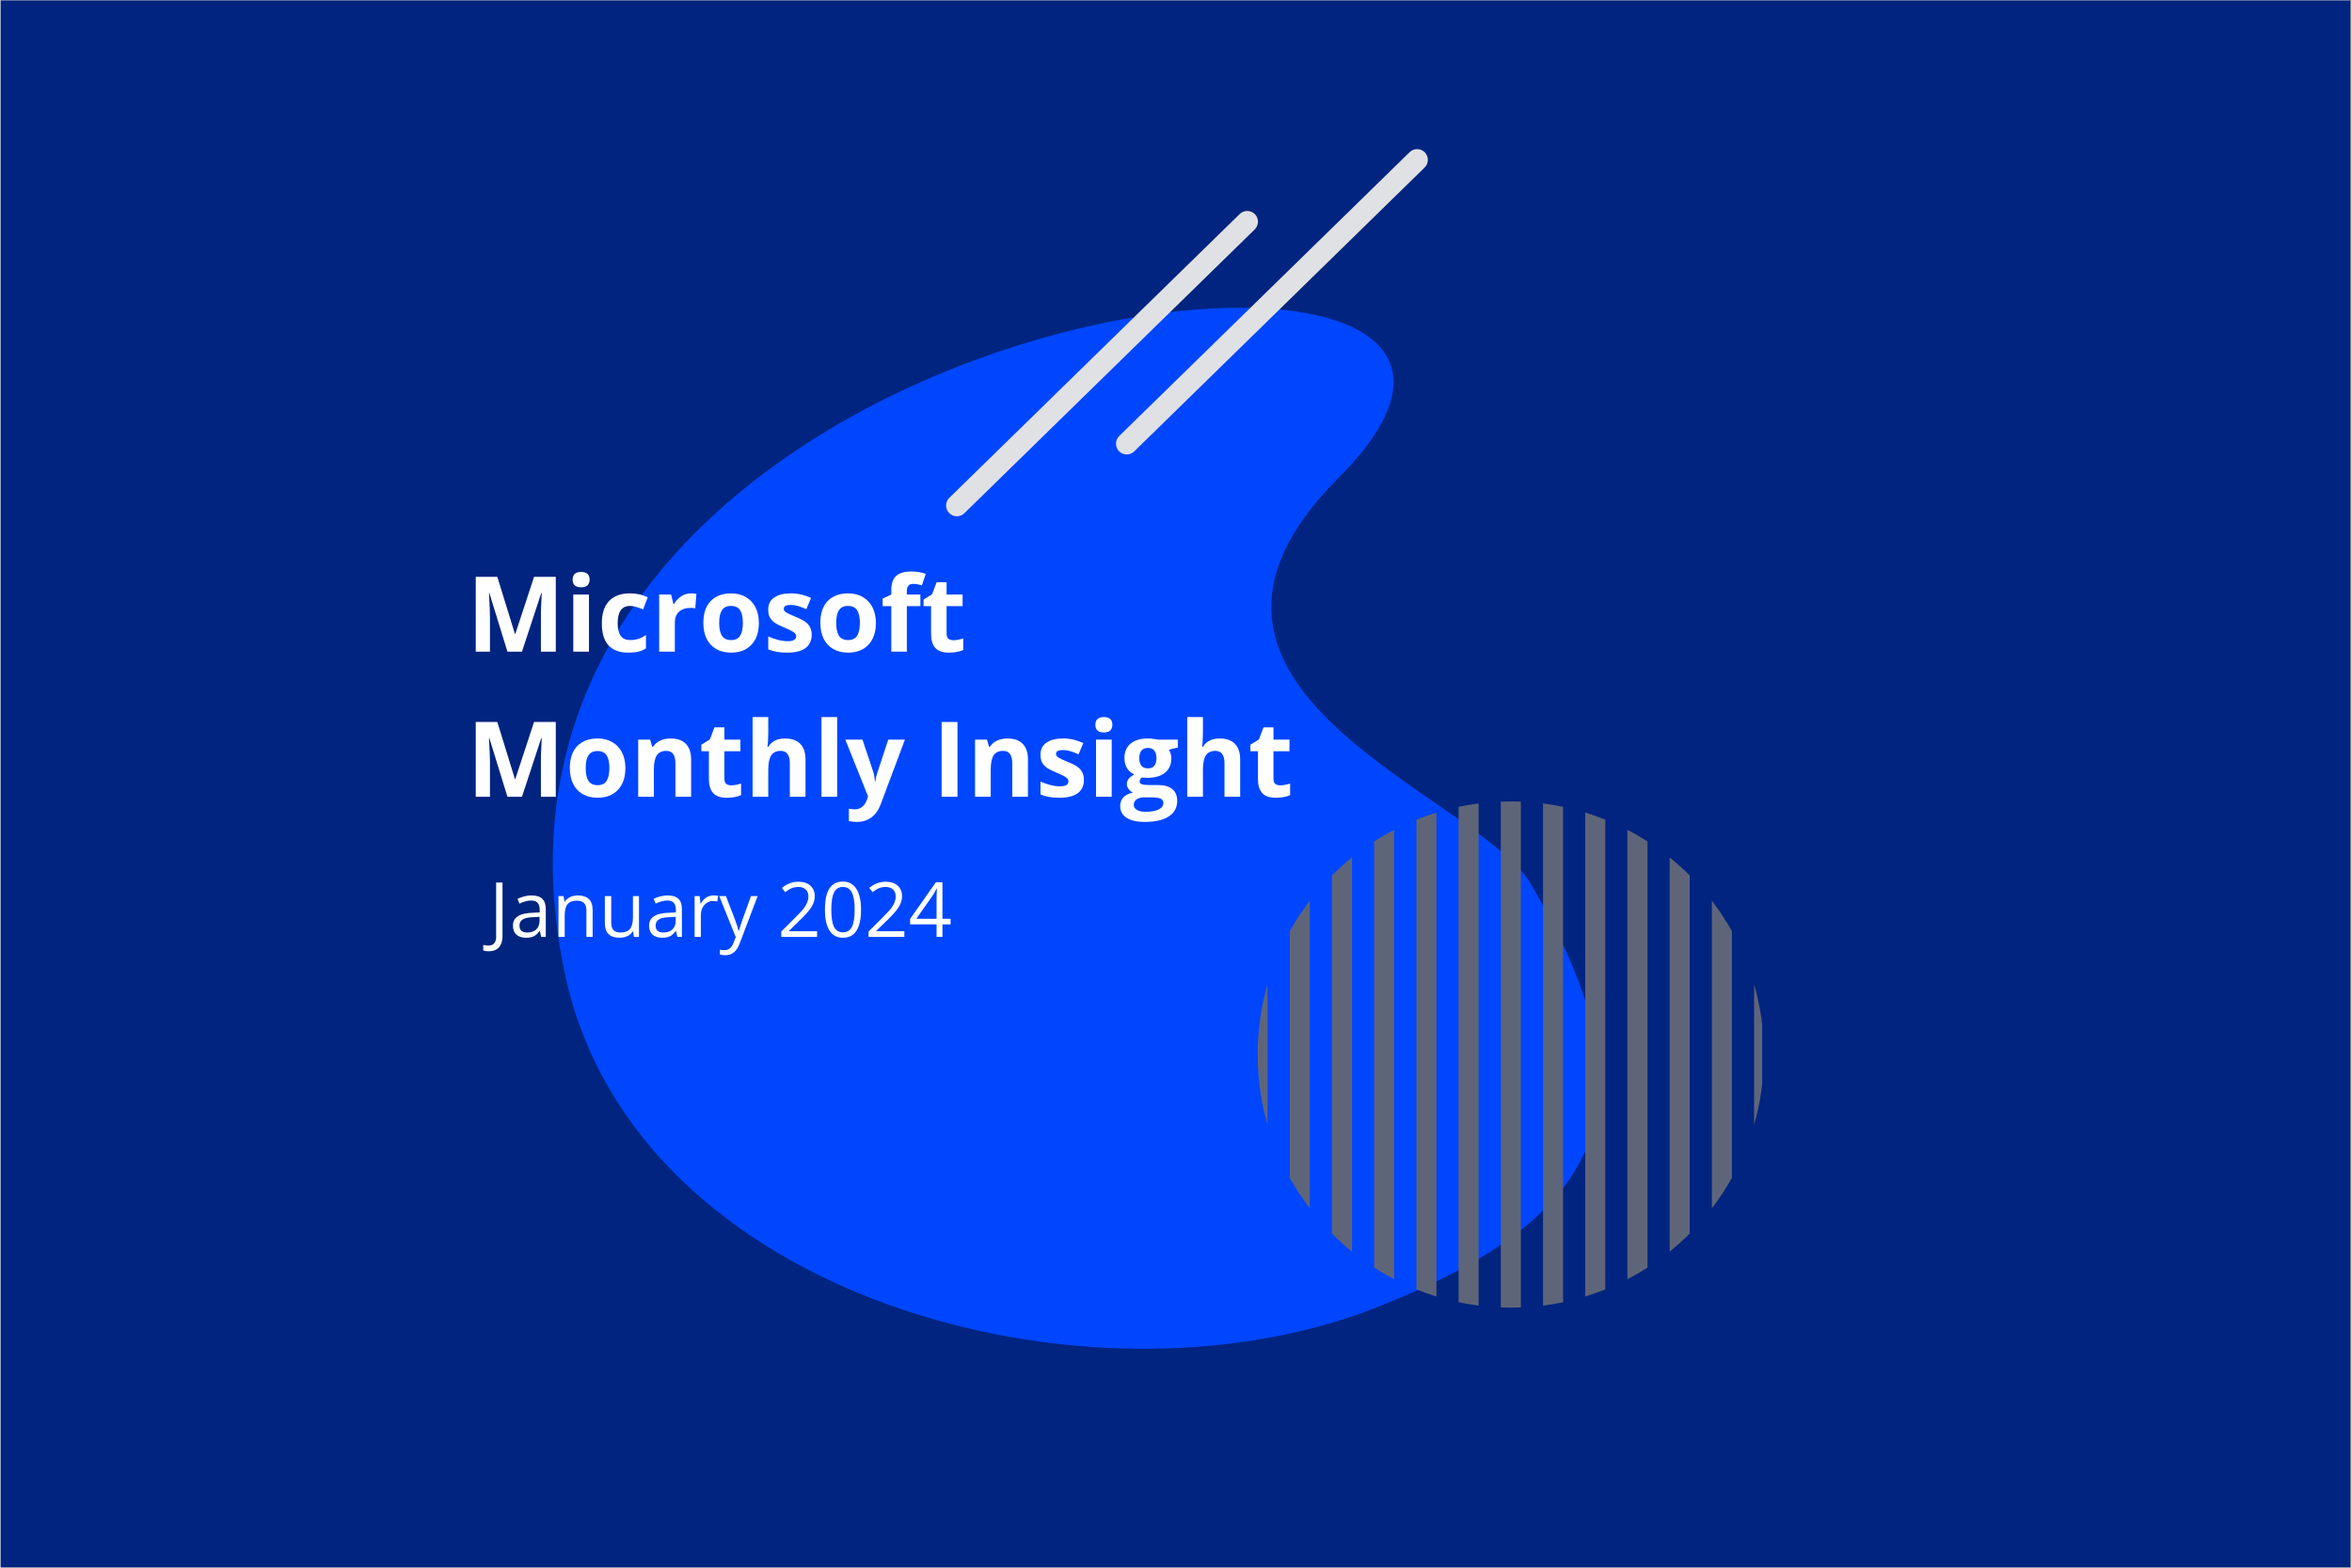
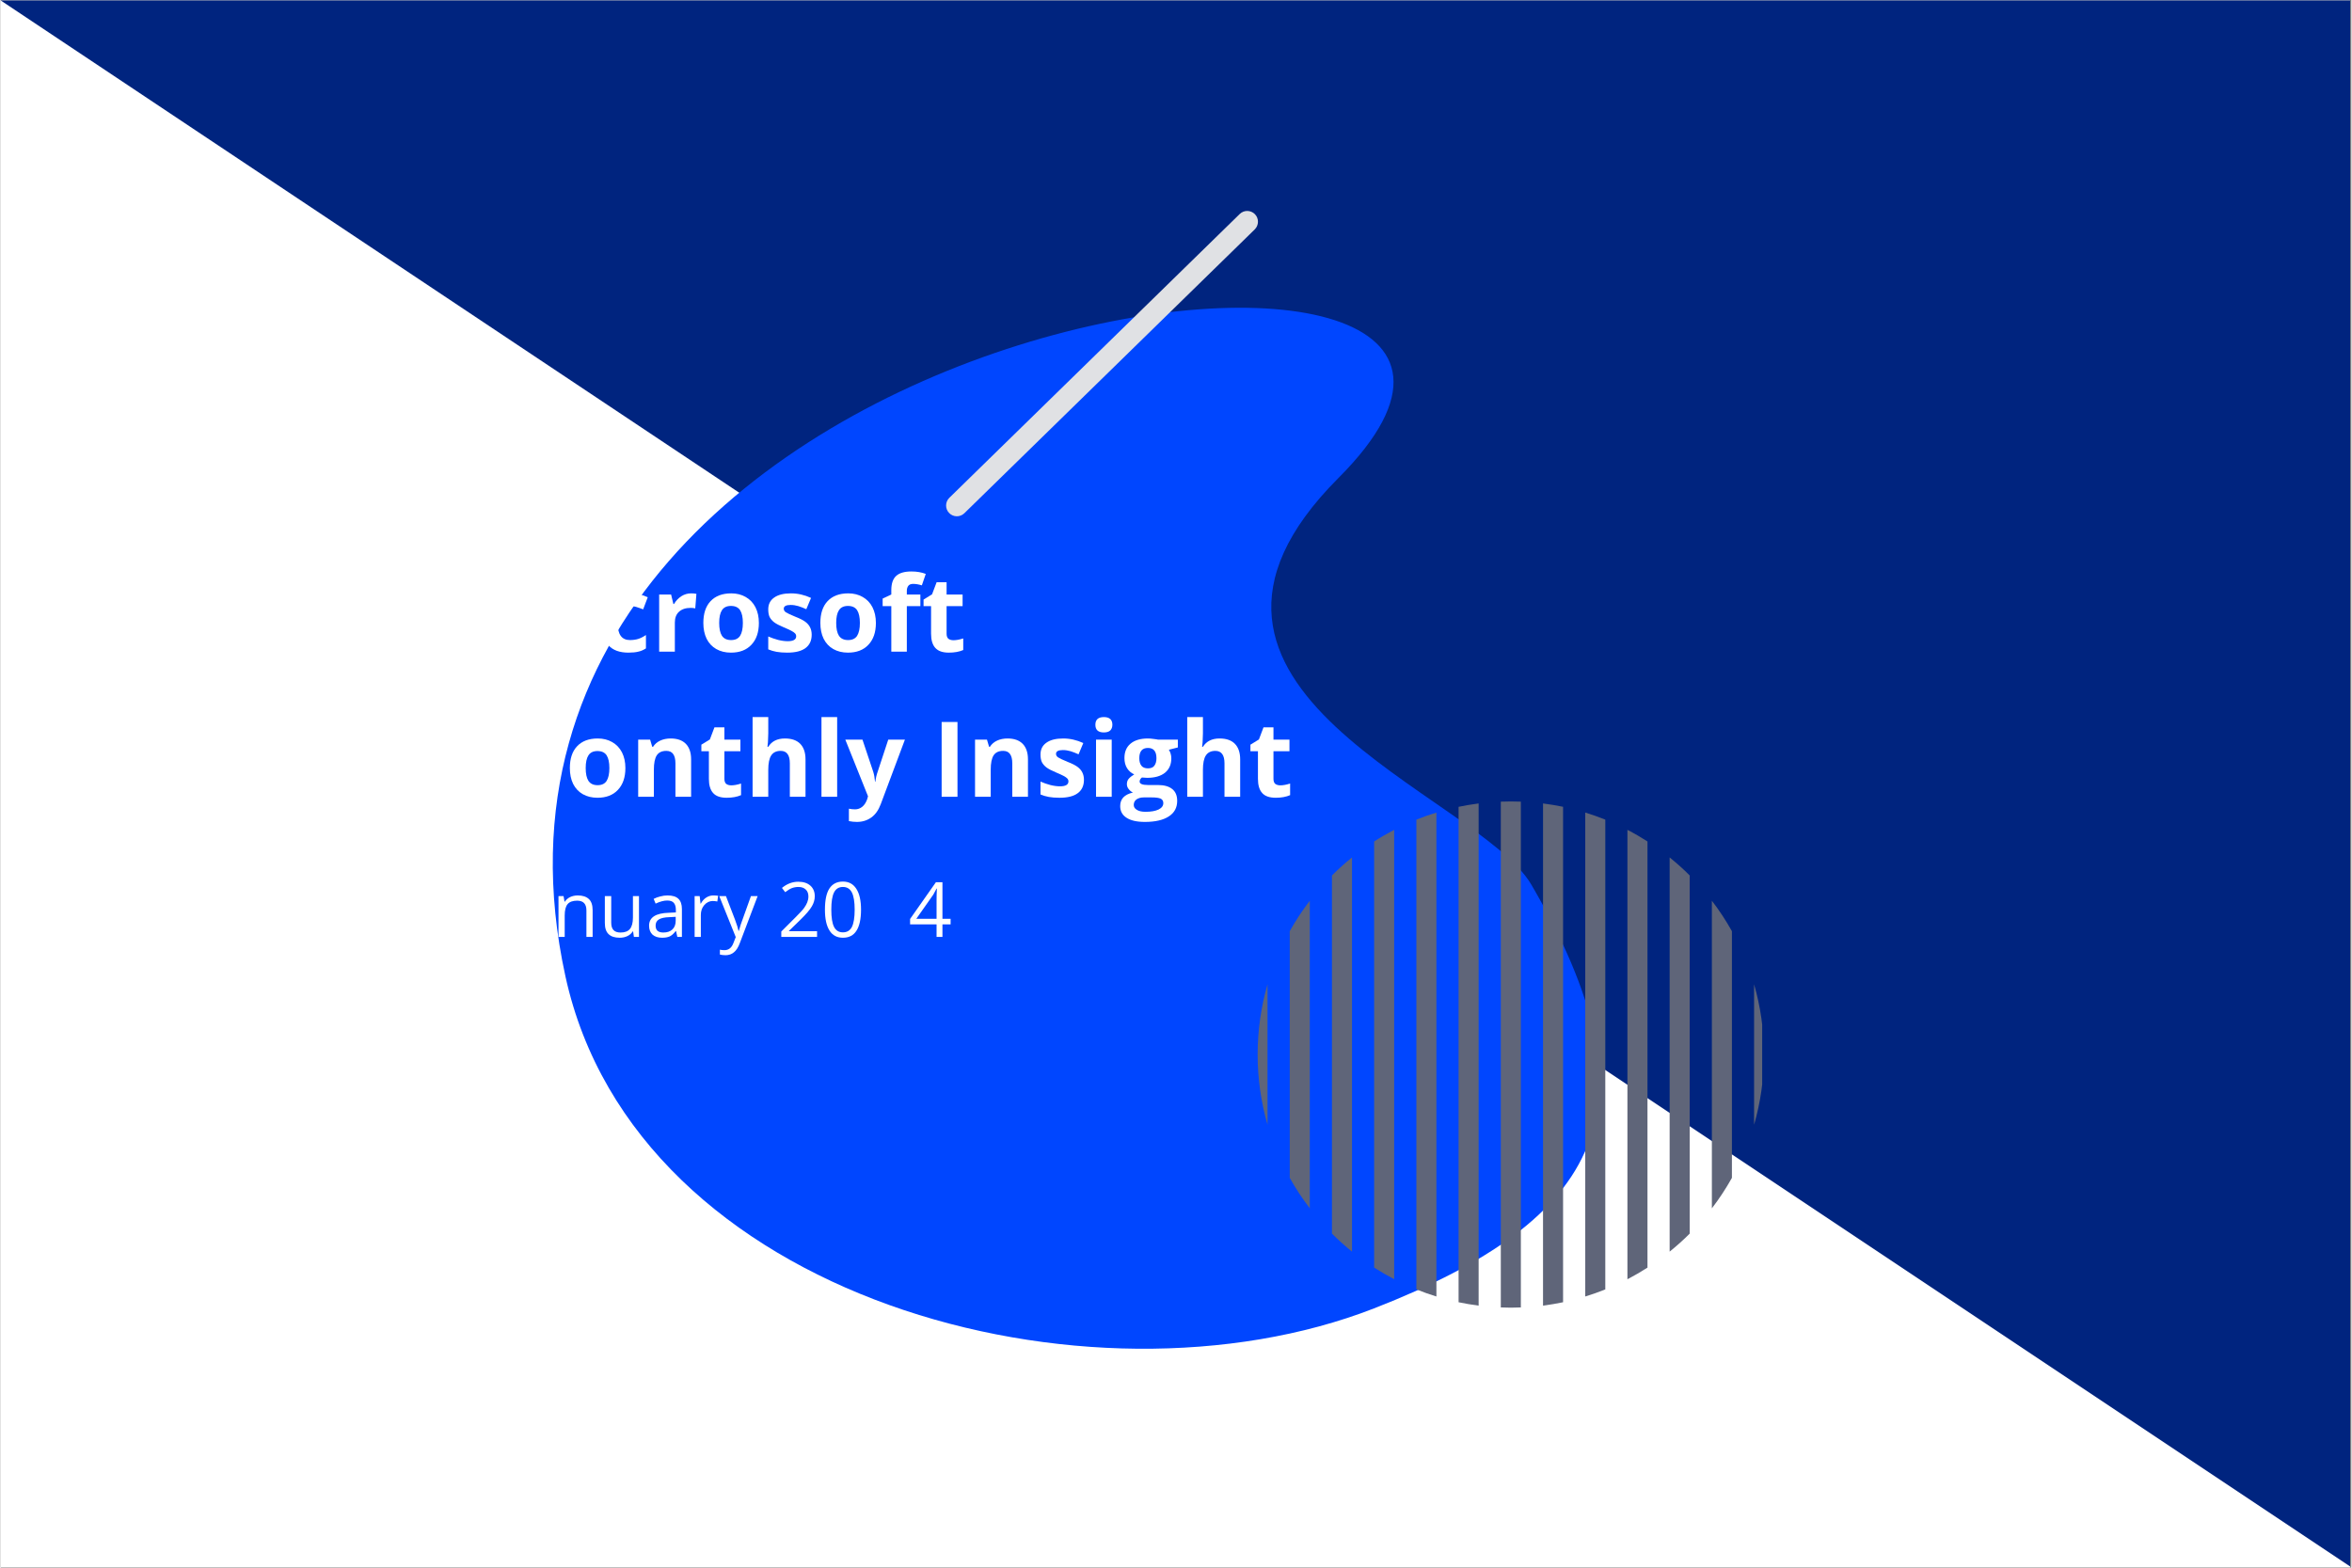
<svg xmlns="http://www.w3.org/2000/svg" width="300" zoomAndPan="magnify" viewBox="0 0 224.88 150" height="200" preserveAspectRatio="xMidYMid meet" version="1.0">
  <rect x="0" y="0" width="224.88" height="150" fill="#808080" stroke="none" />
  <defs>
    <g />
    <clipPath id="8564029b3b">
      <path d="M 0 0.039 L 224.762 0.039 L 224.762 149.961 L 0 149.961 Z M 0 0.039 " clip-rule="nonzero" />
    </clipPath>
    <clipPath id="15c46fe222">
      <path d="M 120 76 L 168.516 76 L 168.516 126 L 120 126 Z M 120 76 " clip-rule="nonzero" />
    </clipPath>
    <clipPath id="24abfdec51">
      <path d="M 106 14.18 L 137 14.18 L 137 44 L 106 44 Z M 106 14.18 " clip-rule="nonzero" />
    </clipPath>
  </defs>
  <g clip-path="url(#8564029b3b)">
    <path fill="#ffffff" d="M 0 0.039 L 224.879 0.039 L 224.879 149.961 L 0 149.961 Z M 0 0.039 " fill-opacity="1" fill-rule="nonzero" />
-     <path fill="#00247f" d="M 0 0.039 L 224.879 0.039 L 224.879 149.961 L 0 149.961 Z M 0 0.039 " fill-opacity="1" fill-rule="nonzero" />
+     <path fill="#00247f" d="M 0 0.039 L 224.879 0.039 L 224.879 149.961 Z M 0 0.039 " fill-opacity="1" fill-rule="nonzero" />
  </g>
  <path fill="#0046ff" d="M 54.031 93.418 C 60.777 124.297 104.117 135.816 131.391 125.188 C 153.344 116.625 158.812 105.863 146.434 84.648 C 141.348 75.941 107.727 66.016 127.988 45.727 C 159.355 14.312 39.609 27.395 54.031 93.418 Z M 54.031 93.418 " fill-opacity="1" fill-rule="evenodd" />
  <g clip-path="url(#15c46fe222)">
    <path fill="#5f6579" d="M 144.469 76.684 C 144.789 76.684 145.109 76.691 145.43 76.703 L 145.43 125.098 C 145.109 125.109 144.789 125.121 144.469 125.121 C 144.148 125.121 143.832 125.105 143.512 125.098 L 143.512 76.703 C 143.832 76.691 144.148 76.684 144.469 76.684 Z M 141.391 124.926 C 140.742 124.84 140.102 124.734 139.473 124.602 L 139.473 77.199 C 140.102 77.066 140.742 76.961 141.391 76.875 Z M 137.352 124.051 C 136.699 123.852 136.059 123.625 135.434 123.371 L 135.434 78.426 C 136.059 78.172 136.699 77.949 137.352 77.75 Z M 133.312 122.395 C 132.656 122.055 132.016 121.684 131.395 121.285 L 131.395 80.512 C 132.016 80.113 132.656 79.746 133.312 79.402 Z M 129.277 119.758 C 128.602 119.215 127.965 118.641 127.359 118.035 L 127.359 83.77 C 127.965 83.156 128.602 82.586 129.277 82.047 Z M 125.238 115.613 C 124.531 114.691 123.887 113.715 123.32 112.699 L 123.32 89.102 C 123.887 88.082 124.531 87.109 125.238 86.184 Z M 121.195 107.617 C 120.582 105.484 120.25 103.23 120.25 100.902 C 120.25 98.566 120.582 96.312 121.195 94.18 Z M 147.551 76.875 C 148.199 76.961 148.836 77.066 149.469 77.195 L 149.469 124.602 C 148.836 124.734 148.199 124.84 147.551 124.926 Z M 151.59 77.746 C 152.238 77.945 152.879 78.172 153.508 78.426 L 153.508 123.375 C 152.879 123.629 152.238 123.852 151.59 124.051 Z M 155.625 79.402 C 156.285 79.742 156.922 80.113 157.543 80.512 L 157.543 121.289 C 156.922 121.688 156.285 122.055 155.625 122.402 Z M 159.664 82.043 C 160.336 82.586 160.977 83.156 161.582 83.766 L 161.582 118.035 C 160.977 118.645 160.336 119.215 159.664 119.758 Z M 163.703 86.184 C 164.41 87.105 165.051 88.078 165.621 89.098 L 165.621 112.703 C 165.051 113.719 164.41 114.695 163.703 115.617 Z M 167.742 94.18 C 168.355 96.312 168.688 98.566 168.688 100.902 C 168.688 103.23 168.355 105.488 167.742 107.621 Z M 167.742 94.18 " fill-opacity="1" fill-rule="evenodd" />
  </g>
  <g clip-path="url(#24abfdec51)">
-     <path fill="#e0e1e4" d="M 134.789 14.559 C 135.195 14.164 135.848 14.172 136.242 14.578 C 136.637 14.984 136.629 15.637 136.223 16.031 L 108.445 43.191 C 108.039 43.586 107.387 43.578 106.988 43.172 C 106.594 42.766 106.602 42.113 107.008 41.719 Z M 134.789 14.559 " fill-opacity="1" fill-rule="nonzero" />
-   </g>
+     </g>
  <path fill="#e0e1e4" d="M 118.535 20.477 C 118.941 20.078 119.594 20.09 119.988 20.492 C 120.387 20.898 120.375 21.551 119.973 21.949 L 92.191 49.109 C 91.785 49.504 91.133 49.496 90.738 49.086 C 90.34 48.684 90.352 48.027 90.754 47.633 Z M 118.535 20.477 " fill-opacity="1" fill-rule="nonzero" />
  <g fill="#ffffff" fill-opacity="1">
    <g transform="translate(46.73, 89.647)">
      <g>
        <path d="M -0.047 1.375 C -0.266 1.375 -0.438 1.344 -0.562 1.281 L -0.562 0.766 C -0.395 0.805 -0.223 0.828 -0.047 0.828 C 0.191 0.828 0.367 0.754 0.484 0.609 C 0.609 0.473 0.672 0.27 0.672 0 L 0.672 -5.203 L 1.281 -5.203 L 1.281 -0.047 C 1.281 0.398 1.164 0.75 0.938 1 C 0.707 1.25 0.379 1.375 -0.047 1.375 Z M -0.047 1.375 " />
      </g>
    </g>
  </g>
  <g fill="#ffffff" fill-opacity="1">
    <g transform="translate(48.681, 89.647)">
      <g>
-         <path d="M 3.031 0 L 2.906 -0.562 L 2.875 -0.562 C 2.688 -0.312 2.492 -0.141 2.297 -0.047 C 2.109 0.035 1.867 0.078 1.578 0.078 C 1.191 0.078 0.883 -0.02 0.656 -0.219 C 0.438 -0.426 0.328 -0.711 0.328 -1.078 C 0.328 -1.867 0.961 -2.281 2.234 -2.312 L 2.891 -2.344 L 2.891 -2.578 C 2.891 -2.891 2.82 -3.117 2.688 -3.266 C 2.562 -3.41 2.352 -3.484 2.062 -3.484 C 1.738 -3.484 1.367 -3.383 0.953 -3.188 L 0.766 -3.641 C 0.961 -3.742 1.176 -3.82 1.406 -3.875 C 1.633 -3.938 1.863 -3.969 2.094 -3.969 C 2.562 -3.969 2.906 -3.863 3.125 -3.656 C 3.352 -3.445 3.469 -3.117 3.469 -2.672 L 3.469 0 Z M 1.688 -0.422 C 2.062 -0.422 2.352 -0.52 2.562 -0.719 C 2.77 -0.914 2.875 -1.195 2.875 -1.562 L 2.875 -1.922 L 2.281 -1.891 C 1.812 -1.879 1.473 -1.805 1.266 -1.672 C 1.055 -1.547 0.953 -1.348 0.953 -1.078 C 0.953 -0.859 1.016 -0.691 1.141 -0.578 C 1.273 -0.473 1.457 -0.422 1.688 -0.422 Z M 1.688 -0.422 " />
-       </g>
+         </g>
    </g>
  </g>
  <g fill="#ffffff" fill-opacity="1">
    <g transform="translate(52.742, 89.647)">
      <g>
        <path d="M 3.297 0 L 3.297 -2.531 C 3.297 -2.844 3.223 -3.078 3.078 -3.234 C 2.93 -3.391 2.707 -3.469 2.406 -3.469 C 1.988 -3.469 1.688 -3.359 1.5 -3.141 C 1.312 -2.922 1.219 -2.555 1.219 -2.047 L 1.219 0 L 0.625 0 L 0.625 -3.906 L 1.109 -3.906 L 1.203 -3.375 L 1.234 -3.375 C 1.359 -3.562 1.523 -3.707 1.734 -3.812 C 1.953 -3.914 2.195 -3.969 2.469 -3.969 C 2.938 -3.969 3.289 -3.852 3.531 -3.625 C 3.77 -3.406 3.891 -3.047 3.891 -2.547 L 3.891 0 Z M 3.297 0 " />
      </g>
    </g>
  </g>
  <g fill="#ffffff" fill-opacity="1">
    <g transform="translate(57.223, 89.647)">
      <g>
        <path d="M 1.188 -3.906 L 1.188 -1.375 C 1.188 -1.051 1.258 -0.812 1.406 -0.656 C 1.551 -0.5 1.773 -0.422 2.078 -0.422 C 2.484 -0.422 2.781 -0.531 2.969 -0.75 C 3.164 -0.977 3.266 -1.348 3.266 -1.859 L 3.266 -3.906 L 3.844 -3.906 L 3.844 0 L 3.359 0 L 3.281 -0.531 L 3.25 -0.531 C 3.125 -0.332 2.953 -0.18 2.734 -0.078 C 2.523 0.023 2.281 0.078 2 0.078 C 1.531 0.078 1.176 -0.035 0.938 -0.266 C 0.695 -0.492 0.578 -0.852 0.578 -1.344 L 0.578 -3.906 Z M 1.188 -3.906 " />
      </g>
    </g>
  </g>
  <g fill="#ffffff" fill-opacity="1">
    <g transform="translate(61.705, 89.647)">
      <g>
        <path d="M 3.031 0 L 2.906 -0.562 L 2.875 -0.562 C 2.688 -0.312 2.492 -0.141 2.297 -0.047 C 2.109 0.035 1.867 0.078 1.578 0.078 C 1.191 0.078 0.883 -0.02 0.656 -0.219 C 0.438 -0.426 0.328 -0.711 0.328 -1.078 C 0.328 -1.867 0.961 -2.281 2.234 -2.312 L 2.891 -2.344 L 2.891 -2.578 C 2.891 -2.891 2.82 -3.117 2.688 -3.266 C 2.562 -3.41 2.352 -3.484 2.062 -3.484 C 1.738 -3.484 1.367 -3.383 0.953 -3.188 L 0.766 -3.641 C 0.961 -3.742 1.176 -3.82 1.406 -3.875 C 1.633 -3.938 1.863 -3.969 2.094 -3.969 C 2.562 -3.969 2.906 -3.863 3.125 -3.656 C 3.352 -3.445 3.469 -3.117 3.469 -2.672 L 3.469 0 Z M 1.688 -0.422 C 2.062 -0.422 2.352 -0.52 2.562 -0.719 C 2.77 -0.914 2.875 -1.195 2.875 -1.562 L 2.875 -1.922 L 2.281 -1.891 C 1.812 -1.879 1.473 -1.805 1.266 -1.672 C 1.055 -1.547 0.953 -1.348 0.953 -1.078 C 0.953 -0.859 1.016 -0.691 1.141 -0.578 C 1.273 -0.473 1.457 -0.422 1.688 -0.422 Z M 1.688 -0.422 " />
      </g>
    </g>
  </g>
  <g fill="#ffffff" fill-opacity="1">
    <g transform="translate(65.765, 89.647)">
      <g>
        <path d="M 2.406 -3.969 C 2.582 -3.969 2.738 -3.957 2.875 -3.938 L 2.797 -3.391 C 2.629 -3.422 2.484 -3.438 2.359 -3.438 C 2.047 -3.438 1.773 -3.305 1.547 -3.047 C 1.328 -2.797 1.219 -2.477 1.219 -2.094 L 1.219 0 L 0.625 0 L 0.625 -3.906 L 1.109 -3.906 L 1.188 -3.188 L 1.219 -3.188 C 1.352 -3.438 1.523 -3.629 1.734 -3.766 C 1.941 -3.898 2.164 -3.969 2.406 -3.969 Z M 2.406 -3.969 " />
      </g>
    </g>
  </g>
  <g fill="#ffffff" fill-opacity="1">
    <g transform="translate(68.746, 89.647)">
      <g>
        <path d="M 0 -3.906 L 0.641 -3.906 L 1.5 -1.672 C 1.688 -1.172 1.801 -0.805 1.844 -0.578 L 1.875 -0.578 C 1.906 -0.703 1.969 -0.91 2.062 -1.203 C 2.164 -1.492 2.488 -2.395 3.031 -3.906 L 3.672 -3.906 L 1.984 0.547 C 1.828 0.984 1.633 1.289 1.406 1.469 C 1.188 1.656 0.914 1.75 0.594 1.75 C 0.414 1.75 0.238 1.727 0.062 1.688 L 0.062 1.219 C 0.188 1.25 0.332 1.266 0.5 1.266 C 0.906 1.266 1.191 1.035 1.359 0.578 L 1.578 0.016 Z M 0 -3.906 " />
      </g>
    </g>
  </g>
  <g fill="#ffffff" fill-opacity="1">
    <g transform="translate(72.425, 89.647)">
      <g />
    </g>
  </g>
  <g fill="#ffffff" fill-opacity="1">
    <g transform="translate(74.322, 89.647)">
      <g>
        <path d="M 3.781 0 L 0.359 0 L 0.359 -0.516 L 1.734 -1.891 C 2.148 -2.305 2.422 -2.602 2.547 -2.781 C 2.68 -2.969 2.781 -3.145 2.844 -3.312 C 2.914 -3.488 2.953 -3.676 2.953 -3.875 C 2.953 -4.156 2.867 -4.375 2.703 -4.531 C 2.535 -4.695 2.301 -4.781 2 -4.781 C 1.781 -4.781 1.57 -4.742 1.375 -4.672 C 1.188 -4.598 0.973 -4.469 0.734 -4.281 L 0.422 -4.688 C 0.898 -5.082 1.422 -5.281 1.984 -5.281 C 2.473 -5.281 2.859 -5.156 3.141 -4.906 C 3.422 -4.656 3.562 -4.316 3.562 -3.891 C 3.562 -3.566 3.469 -3.242 3.281 -2.922 C 3.094 -2.598 2.742 -2.188 2.234 -1.688 L 1.094 -0.578 L 1.094 -0.547 L 3.781 -0.547 Z M 3.781 0 " />
      </g>
    </g>
  </g>
  <g fill="#ffffff" fill-opacity="1">
    <g transform="translate(78.497, 89.647)">
      <g>
        <path d="M 3.812 -2.609 C 3.812 -1.711 3.664 -1.039 3.375 -0.594 C 3.094 -0.145 2.66 0.078 2.078 0.078 C 1.516 0.078 1.086 -0.148 0.797 -0.609 C 0.504 -1.066 0.359 -1.734 0.359 -2.609 C 0.359 -3.516 0.5 -4.188 0.781 -4.625 C 1.07 -5.07 1.504 -5.297 2.078 -5.297 C 2.641 -5.297 3.066 -5.066 3.359 -4.609 C 3.66 -4.148 3.812 -3.484 3.812 -2.609 Z M 0.969 -2.609 C 0.969 -1.848 1.055 -1.297 1.234 -0.953 C 1.41 -0.609 1.691 -0.438 2.078 -0.438 C 2.473 -0.438 2.758 -0.609 2.938 -0.953 C 3.113 -1.305 3.203 -1.859 3.203 -2.609 C 3.203 -3.359 3.113 -3.906 2.938 -4.25 C 2.758 -4.602 2.473 -4.781 2.078 -4.781 C 1.691 -4.781 1.41 -4.609 1.234 -4.266 C 1.055 -3.922 0.969 -3.367 0.969 -2.609 Z M 0.969 -2.609 " />
      </g>
    </g>
  </g>
  <g fill="#ffffff" fill-opacity="1">
    <g transform="translate(82.672, 89.647)">
      <g>
-         <path d="M 3.781 0 L 0.359 0 L 0.359 -0.516 L 1.734 -1.891 C 2.148 -2.305 2.422 -2.602 2.547 -2.781 C 2.68 -2.969 2.781 -3.145 2.844 -3.312 C 2.914 -3.488 2.953 -3.676 2.953 -3.875 C 2.953 -4.156 2.867 -4.375 2.703 -4.531 C 2.535 -4.695 2.301 -4.781 2 -4.781 C 1.781 -4.781 1.57 -4.742 1.375 -4.672 C 1.188 -4.598 0.973 -4.469 0.734 -4.281 L 0.422 -4.688 C 0.898 -5.082 1.422 -5.281 1.984 -5.281 C 2.473 -5.281 2.859 -5.156 3.141 -4.906 C 3.422 -4.656 3.562 -4.316 3.562 -3.891 C 3.562 -3.566 3.469 -3.242 3.281 -2.922 C 3.094 -2.598 2.742 -2.188 2.234 -1.688 L 1.094 -0.578 L 1.094 -0.547 L 3.781 -0.547 Z M 3.781 0 " />
-       </g>
+         </g>
    </g>
  </g>
  <g fill="#ffffff" fill-opacity="1">
    <g transform="translate(86.847, 89.647)">
      <g>
        <path d="M 4.031 -1.203 L 3.25 -1.203 L 3.25 0 L 2.688 0 L 2.688 -1.203 L 0.156 -1.203 L 0.156 -1.719 L 2.625 -5.234 L 3.25 -5.234 L 3.25 -1.734 L 4.031 -1.734 Z M 2.688 -1.734 L 2.688 -3.469 C 2.688 -3.801 2.695 -4.188 2.719 -4.625 L 2.688 -4.625 C 2.57 -4.395 2.469 -4.203 2.375 -4.047 L 0.75 -1.734 Z M 2.688 -1.734 " />
      </g>
    </g>
  </g>
  <g fill="#ffffff" fill-opacity="1">
    <g transform="translate(44.546, 62.352)">
      <g>
        <path d="M 3.938 0 L 2.203 -5.625 L 2.172 -5.625 C 2.234 -4.477 2.266 -3.711 2.266 -3.328 L 2.266 0 L 0.906 0 L 0.906 -7.156 L 2.969 -7.156 L 4.656 -1.688 L 4.688 -1.688 L 6.484 -7.156 L 8.562 -7.156 L 8.562 0 L 7.141 0 L 7.141 -3.391 C 7.141 -3.547 7.141 -3.727 7.141 -3.938 C 7.148 -4.145 7.176 -4.703 7.219 -5.609 L 7.172 -5.609 L 5.328 0 Z M 3.938 0 " />
      </g>
    </g>
    <g transform="translate(54.001, 62.352)">
      <g>
        <path d="M 0.719 -6.891 C 0.719 -7.379 0.988 -7.625 1.531 -7.625 C 2.07 -7.625 2.344 -7.379 2.344 -6.891 C 2.344 -6.66 2.273 -6.477 2.141 -6.344 C 2.004 -6.219 1.801 -6.156 1.531 -6.156 C 0.988 -6.156 0.719 -6.398 0.719 -6.891 Z M 2.281 0 L 0.781 0 L 0.781 -5.469 L 2.281 -5.469 Z M 2.281 0 " />
      </g>
    </g>
    <g transform="translate(57.061, 62.352)">
      <g>
        <path d="M 3 0.094 C 1.301 0.094 0.453 -0.836 0.453 -2.703 C 0.453 -3.641 0.68 -4.352 1.141 -4.844 C 1.609 -5.332 2.273 -5.578 3.141 -5.578 C 3.773 -5.578 4.344 -5.453 4.844 -5.203 L 4.406 -4.047 C 4.164 -4.141 3.941 -4.219 3.734 -4.281 C 3.535 -4.344 3.336 -4.375 3.141 -4.375 C 2.359 -4.375 1.969 -3.82 1.969 -2.719 C 1.969 -1.645 2.359 -1.109 3.141 -1.109 C 3.43 -1.109 3.695 -1.145 3.938 -1.219 C 4.188 -1.301 4.43 -1.426 4.672 -1.594 L 4.672 -0.312 C 4.43 -0.156 4.188 -0.051 3.938 0 C 3.695 0.062 3.383 0.094 3 0.094 Z M 3 0.094 " />
      </g>
    </g>
    <g transform="translate(62.217, 62.352)">
      <g>
        <path d="M 3.844 -5.578 C 4.039 -5.578 4.207 -5.562 4.344 -5.531 L 4.234 -4.141 C 4.109 -4.172 3.961 -4.188 3.797 -4.188 C 3.316 -4.188 2.941 -4.062 2.672 -3.812 C 2.41 -3.57 2.281 -3.227 2.281 -2.781 L 2.281 0 L 0.781 0 L 0.781 -5.469 L 1.922 -5.469 L 2.141 -4.562 L 2.203 -4.562 C 2.379 -4.863 2.609 -5.109 2.891 -5.297 C 3.18 -5.484 3.5 -5.578 3.844 -5.578 Z M 3.844 -5.578 " />
      </g>
    </g>
    <g transform="translate(66.771, 62.352)">
      <g>
        <path d="M 1.969 -2.75 C 1.969 -2.207 2.055 -1.797 2.234 -1.516 C 2.422 -1.242 2.711 -1.109 3.109 -1.109 C 3.504 -1.109 3.789 -1.242 3.969 -1.516 C 4.145 -1.797 4.234 -2.207 4.234 -2.75 C 4.234 -3.289 4.145 -3.695 3.969 -3.969 C 3.789 -4.238 3.5 -4.375 3.094 -4.375 C 2.695 -4.375 2.41 -4.238 2.234 -3.969 C 2.055 -3.695 1.969 -3.289 1.969 -2.75 Z M 5.766 -2.75 C 5.766 -1.852 5.523 -1.156 5.047 -0.656 C 4.578 -0.156 3.926 0.094 3.094 0.094 C 2.562 0.094 2.094 -0.02 1.688 -0.25 C 1.289 -0.477 0.984 -0.805 0.766 -1.234 C 0.555 -1.672 0.453 -2.176 0.453 -2.75 C 0.453 -3.645 0.68 -4.336 1.141 -4.828 C 1.609 -5.328 2.27 -5.578 3.125 -5.578 C 3.645 -5.578 4.102 -5.461 4.5 -5.234 C 4.906 -5.004 5.219 -4.676 5.438 -4.25 C 5.656 -3.82 5.766 -3.32 5.766 -2.75 Z M 5.766 -2.75 " />
      </g>
    </g>
    <g transform="translate(72.98, 62.352)">
      <g>
        <path d="M 4.609 -1.625 C 4.609 -1.062 4.41 -0.633 4.016 -0.344 C 3.629 -0.051 3.047 0.094 2.266 0.094 C 1.867 0.094 1.531 0.066 1.25 0.016 C 0.969 -0.035 0.703 -0.113 0.453 -0.219 L 0.453 -1.453 C 0.734 -1.328 1.047 -1.219 1.391 -1.125 C 1.742 -1.039 2.051 -1 2.312 -1 C 2.852 -1 3.125 -1.156 3.125 -1.469 C 3.125 -1.582 3.086 -1.676 3.016 -1.75 C 2.953 -1.82 2.832 -1.906 2.656 -2 C 2.477 -2.094 2.238 -2.203 1.938 -2.328 C 1.52 -2.504 1.211 -2.664 1.016 -2.812 C 0.816 -2.969 0.672 -3.141 0.578 -3.328 C 0.492 -3.523 0.453 -3.766 0.453 -4.047 C 0.453 -4.535 0.641 -4.91 1.016 -5.172 C 1.391 -5.441 1.926 -5.578 2.625 -5.578 C 3.281 -5.578 3.922 -5.43 4.547 -5.141 L 4.094 -4.062 C 3.82 -4.188 3.566 -4.285 3.328 -4.359 C 3.086 -4.43 2.844 -4.469 2.594 -4.469 C 2.156 -4.469 1.938 -4.348 1.938 -4.109 C 1.938 -3.973 2.004 -3.859 2.141 -3.766 C 2.285 -3.672 2.598 -3.523 3.078 -3.328 C 3.504 -3.16 3.816 -3 4.016 -2.844 C 4.211 -2.695 4.359 -2.523 4.453 -2.328 C 4.555 -2.129 4.609 -1.895 4.609 -1.625 Z M 4.609 -1.625 " />
      </g>
    </g>
    <g transform="translate(77.965, 62.352)">
      <g>
        <path d="M 1.969 -2.75 C 1.969 -2.207 2.055 -1.797 2.234 -1.516 C 2.422 -1.242 2.711 -1.109 3.109 -1.109 C 3.504 -1.109 3.789 -1.242 3.969 -1.516 C 4.145 -1.797 4.234 -2.207 4.234 -2.75 C 4.234 -3.289 4.145 -3.695 3.969 -3.969 C 3.789 -4.238 3.5 -4.375 3.094 -4.375 C 2.695 -4.375 2.41 -4.238 2.234 -3.969 C 2.055 -3.695 1.969 -3.289 1.969 -2.75 Z M 5.766 -2.75 C 5.766 -1.852 5.523 -1.156 5.047 -0.656 C 4.578 -0.156 3.926 0.094 3.094 0.094 C 2.562 0.094 2.094 -0.02 1.688 -0.25 C 1.289 -0.477 0.984 -0.805 0.766 -1.234 C 0.555 -1.672 0.453 -2.176 0.453 -2.75 C 0.453 -3.645 0.68 -4.336 1.141 -4.828 C 1.609 -5.328 2.27 -5.578 3.125 -5.578 C 3.645 -5.578 4.102 -5.461 4.5 -5.234 C 4.906 -5.004 5.219 -4.676 5.438 -4.25 C 5.656 -3.82 5.766 -3.32 5.766 -2.75 Z M 5.766 -2.75 " />
      </g>
    </g>
    <g transform="translate(84.174, 62.352)">
      <g>
        <path d="M 3.812 -4.359 L 2.516 -4.359 L 2.516 0 L 1.031 0 L 1.031 -4.359 L 0.203 -4.359 L 0.203 -5.078 L 1.031 -5.469 L 1.031 -5.875 C 1.031 -6.5 1.18 -6.953 1.484 -7.234 C 1.785 -7.523 2.273 -7.672 2.953 -7.672 C 3.473 -7.672 3.93 -7.594 4.328 -7.438 L 3.953 -6.344 C 3.648 -6.438 3.375 -6.484 3.125 -6.484 C 2.906 -6.484 2.75 -6.422 2.656 -6.297 C 2.562 -6.172 2.516 -6.008 2.516 -5.812 L 2.516 -5.469 L 3.812 -5.469 Z M 3.812 -4.359 " />
      </g>
    </g>
    <g transform="translate(88.056, 62.352)">
      <g>
        <path d="M 3.094 -1.094 C 3.352 -1.094 3.664 -1.148 4.031 -1.266 L 4.031 -0.156 C 3.656 0.008 3.195 0.094 2.656 0.094 C 2.062 0.094 1.629 -0.055 1.359 -0.359 C 1.086 -0.66 0.953 -1.113 0.953 -1.719 L 0.953 -4.359 L 0.234 -4.359 L 0.234 -4.984 L 1.047 -5.484 L 1.484 -6.641 L 2.438 -6.641 L 2.438 -5.469 L 3.969 -5.469 L 3.969 -4.359 L 2.438 -4.359 L 2.438 -1.719 C 2.438 -1.5 2.492 -1.336 2.609 -1.234 C 2.734 -1.141 2.895 -1.094 3.094 -1.094 Z M 3.094 -1.094 " />
      </g>
    </g>
  </g>
  <g fill="#ffffff" fill-opacity="1">
    <g transform="translate(44.546, 76.237)">
      <g>
        <path d="M 3.938 0 L 2.203 -5.625 L 2.172 -5.625 C 2.234 -4.477 2.266 -3.711 2.266 -3.328 L 2.266 0 L 0.906 0 L 0.906 -7.156 L 2.969 -7.156 L 4.656 -1.688 L 4.688 -1.688 L 6.484 -7.156 L 8.562 -7.156 L 8.562 0 L 7.141 0 L 7.141 -3.391 C 7.141 -3.547 7.141 -3.727 7.141 -3.938 C 7.148 -4.145 7.176 -4.703 7.219 -5.609 L 7.172 -5.609 L 5.328 0 Z M 3.938 0 " />
      </g>
    </g>
    <g transform="translate(54.001, 76.237)">
      <g>
        <path d="M 1.969 -2.75 C 1.969 -2.207 2.055 -1.797 2.234 -1.516 C 2.422 -1.242 2.711 -1.109 3.109 -1.109 C 3.504 -1.109 3.789 -1.242 3.969 -1.516 C 4.145 -1.797 4.234 -2.207 4.234 -2.75 C 4.234 -3.289 4.145 -3.695 3.969 -3.969 C 3.789 -4.238 3.5 -4.375 3.094 -4.375 C 2.695 -4.375 2.41 -4.238 2.234 -3.969 C 2.055 -3.695 1.969 -3.289 1.969 -2.75 Z M 5.766 -2.75 C 5.766 -1.852 5.523 -1.156 5.047 -0.656 C 4.578 -0.156 3.926 0.094 3.094 0.094 C 2.562 0.094 2.094 -0.02 1.688 -0.25 C 1.289 -0.477 0.984 -0.805 0.766 -1.234 C 0.555 -1.672 0.453 -2.176 0.453 -2.75 C 0.453 -3.645 0.68 -4.336 1.141 -4.828 C 1.609 -5.328 2.27 -5.578 3.125 -5.578 C 3.645 -5.578 4.102 -5.461 4.5 -5.234 C 4.906 -5.004 5.219 -4.676 5.438 -4.25 C 5.656 -3.82 5.766 -3.32 5.766 -2.75 Z M 5.766 -2.75 " />
      </g>
    </g>
    <g transform="translate(60.21, 76.237)">
      <g>
        <path d="M 5.844 0 L 4.344 0 L 4.344 -3.203 C 4.344 -3.598 4.27 -3.895 4.125 -4.094 C 3.988 -4.289 3.77 -4.391 3.469 -4.391 C 3.051 -4.391 2.75 -4.25 2.562 -3.969 C 2.375 -3.688 2.281 -3.223 2.281 -2.578 L 2.281 0 L 0.781 0 L 0.781 -5.469 L 1.922 -5.469 L 2.125 -4.781 L 2.203 -4.781 C 2.367 -5.039 2.598 -5.238 2.891 -5.375 C 3.18 -5.508 3.516 -5.578 3.891 -5.578 C 4.523 -5.578 5.008 -5.406 5.344 -5.062 C 5.676 -4.719 5.844 -4.223 5.844 -3.578 Z M 5.844 0 " />
      </g>
    </g>
    <g transform="translate(66.801, 76.237)">
      <g>
        <path d="M 3.094 -1.094 C 3.352 -1.094 3.664 -1.148 4.031 -1.266 L 4.031 -0.156 C 3.656 0.008 3.195 0.094 2.656 0.094 C 2.062 0.094 1.629 -0.055 1.359 -0.359 C 1.086 -0.66 0.953 -1.113 0.953 -1.719 L 0.953 -4.359 L 0.234 -4.359 L 0.234 -4.984 L 1.047 -5.484 L 1.484 -6.641 L 2.438 -6.641 L 2.438 -5.469 L 3.969 -5.469 L 3.969 -4.359 L 2.438 -4.359 L 2.438 -1.719 C 2.438 -1.5 2.492 -1.336 2.609 -1.234 C 2.734 -1.141 2.895 -1.094 3.094 -1.094 Z M 3.094 -1.094 " />
      </g>
    </g>
    <g transform="translate(71.154, 76.237)">
      <g>
        <path d="M 5.844 0 L 4.344 0 L 4.344 -3.203 C 4.344 -3.992 4.051 -4.391 3.469 -4.391 C 3.051 -4.391 2.75 -4.242 2.562 -3.953 C 2.375 -3.672 2.281 -3.211 2.281 -2.578 L 2.281 0 L 0.781 0 L 0.781 -7.625 L 2.281 -7.625 L 2.281 -6.062 C 2.281 -5.945 2.27 -5.664 2.25 -5.219 L 2.203 -4.781 L 2.281 -4.781 C 2.613 -5.312 3.145 -5.578 3.875 -5.578 C 4.52 -5.578 5.008 -5.406 5.344 -5.062 C 5.676 -4.719 5.844 -4.223 5.844 -3.578 Z M 5.844 0 " />
      </g>
    </g>
    <g transform="translate(77.744, 76.237)">
      <g>
        <path d="M 2.281 0 L 0.781 0 L 0.781 -7.625 L 2.281 -7.625 Z M 2.281 0 " />
      </g>
    </g>
    <g transform="translate(80.805, 76.237)">
      <g>
        <path d="M 0 -5.469 L 1.641 -5.469 L 2.672 -2.391 C 2.754 -2.129 2.812 -1.812 2.844 -1.438 L 2.875 -1.438 C 2.914 -1.781 2.988 -2.098 3.094 -2.391 L 4.109 -5.469 L 5.703 -5.469 L 3.391 0.703 C 3.18 1.273 2.879 1.703 2.484 1.984 C 2.086 2.266 1.629 2.406 1.109 2.406 C 0.848 2.406 0.594 2.379 0.344 2.328 L 0.344 1.141 C 0.52 1.18 0.719 1.203 0.938 1.203 C 1.195 1.203 1.426 1.117 1.625 0.953 C 1.82 0.797 1.977 0.555 2.094 0.234 L 2.172 -0.047 Z M 0 -5.469 " />
      </g>
    </g>
    <g transform="translate(86.509, 76.237)">
      <g />
    </g>
    <g transform="translate(89.114, 76.237)">
      <g>
        <path d="M 0.906 0 L 0.906 -7.156 L 2.422 -7.156 L 2.422 0 Z M 0.906 0 " />
      </g>
    </g>
    <g transform="translate(92.434, 76.237)">
      <g>
        <path d="M 5.844 0 L 4.344 0 L 4.344 -3.203 C 4.344 -3.598 4.27 -3.895 4.125 -4.094 C 3.988 -4.289 3.77 -4.391 3.469 -4.391 C 3.051 -4.391 2.75 -4.25 2.562 -3.969 C 2.375 -3.688 2.281 -3.223 2.281 -2.578 L 2.281 0 L 0.781 0 L 0.781 -5.469 L 1.922 -5.469 L 2.125 -4.781 L 2.203 -4.781 C 2.367 -5.039 2.598 -5.238 2.891 -5.375 C 3.18 -5.508 3.516 -5.578 3.891 -5.578 C 4.523 -5.578 5.008 -5.406 5.344 -5.062 C 5.676 -4.719 5.844 -4.223 5.844 -3.578 Z M 5.844 0 " />
      </g>
    </g>
    <g transform="translate(99.025, 76.237)">
      <g>
        <path d="M 4.609 -1.625 C 4.609 -1.062 4.41 -0.633 4.016 -0.344 C 3.629 -0.051 3.047 0.094 2.266 0.094 C 1.867 0.094 1.531 0.066 1.25 0.016 C 0.969 -0.035 0.703 -0.113 0.453 -0.219 L 0.453 -1.453 C 0.734 -1.328 1.047 -1.219 1.391 -1.125 C 1.742 -1.039 2.051 -1 2.312 -1 C 2.852 -1 3.125 -1.156 3.125 -1.469 C 3.125 -1.582 3.086 -1.676 3.016 -1.75 C 2.953 -1.82 2.832 -1.906 2.656 -2 C 2.477 -2.094 2.238 -2.203 1.938 -2.328 C 1.52 -2.504 1.211 -2.664 1.016 -2.812 C 0.816 -2.969 0.672 -3.141 0.578 -3.328 C 0.492 -3.523 0.453 -3.766 0.453 -4.047 C 0.453 -4.535 0.641 -4.91 1.016 -5.172 C 1.391 -5.441 1.926 -5.578 2.625 -5.578 C 3.281 -5.578 3.922 -5.43 4.547 -5.141 L 4.094 -4.062 C 3.82 -4.188 3.566 -4.285 3.328 -4.359 C 3.086 -4.43 2.844 -4.469 2.594 -4.469 C 2.156 -4.469 1.938 -4.348 1.938 -4.109 C 1.938 -3.973 2.004 -3.859 2.141 -3.766 C 2.285 -3.672 2.598 -3.523 3.078 -3.328 C 3.504 -3.16 3.816 -3 4.016 -2.844 C 4.211 -2.695 4.359 -2.523 4.453 -2.328 C 4.555 -2.129 4.609 -1.895 4.609 -1.625 Z M 4.609 -1.625 " />
      </g>
    </g>
    <g transform="translate(104.009, 76.237)">
      <g>
        <path d="M 0.719 -6.891 C 0.719 -7.379 0.988 -7.625 1.531 -7.625 C 2.07 -7.625 2.344 -7.379 2.344 -6.891 C 2.344 -6.66 2.273 -6.477 2.141 -6.344 C 2.004 -6.219 1.801 -6.156 1.531 -6.156 C 0.988 -6.156 0.719 -6.398 0.719 -6.891 Z M 2.281 0 L 0.781 0 L 0.781 -5.469 L 2.281 -5.469 Z M 2.281 0 " />
      </g>
    </g>
    <g transform="translate(107.07, 76.237)">
      <g>
        <path d="M 5.547 -5.469 L 5.547 -4.719 L 4.688 -4.5 C 4.844 -4.25 4.922 -3.973 4.922 -3.672 C 4.922 -3.086 4.719 -2.629 4.312 -2.297 C 3.906 -1.973 3.336 -1.812 2.609 -1.812 L 2.344 -1.828 L 2.109 -1.844 C 1.961 -1.727 1.891 -1.598 1.891 -1.453 C 1.891 -1.234 2.16 -1.125 2.703 -1.125 L 3.641 -1.125 C 4.242 -1.125 4.703 -0.992 5.016 -0.734 C 5.328 -0.484 5.484 -0.109 5.484 0.391 C 5.484 1.035 5.219 1.531 4.688 1.875 C 4.156 2.227 3.391 2.406 2.391 2.406 C 1.617 2.406 1.031 2.27 0.625 2 C 0.227 1.738 0.031 1.367 0.031 0.891 C 0.031 0.555 0.129 0.281 0.328 0.062 C 0.535 -0.156 0.844 -0.312 1.25 -0.406 C 1.094 -0.477 0.957 -0.586 0.844 -0.734 C 0.727 -0.879 0.672 -1.035 0.672 -1.203 C 0.672 -1.41 0.727 -1.582 0.844 -1.719 C 0.969 -1.863 1.145 -2.004 1.375 -2.141 C 1.094 -2.266 0.863 -2.461 0.688 -2.734 C 0.52 -3.004 0.438 -3.328 0.438 -3.703 C 0.438 -4.297 0.629 -4.754 1.016 -5.078 C 1.41 -5.41 1.969 -5.578 2.688 -5.578 C 2.844 -5.578 3.023 -5.562 3.234 -5.531 C 3.441 -5.508 3.578 -5.488 3.641 -5.469 Z M 1.328 0.781 C 1.328 0.977 1.426 1.133 1.625 1.25 C 1.82 1.375 2.098 1.438 2.453 1.438 C 2.984 1.438 3.398 1.363 3.703 1.219 C 4.004 1.07 4.156 0.867 4.156 0.609 C 4.156 0.398 4.066 0.254 3.891 0.172 C 3.711 0.098 3.438 0.062 3.062 0.062 L 2.281 0.062 C 2.008 0.062 1.781 0.125 1.594 0.25 C 1.414 0.383 1.328 0.562 1.328 0.781 Z M 1.859 -3.688 C 1.859 -3.383 1.926 -3.145 2.062 -2.969 C 2.195 -2.801 2.406 -2.719 2.688 -2.719 C 2.969 -2.719 3.172 -2.801 3.297 -2.969 C 3.43 -3.145 3.5 -3.383 3.5 -3.688 C 3.5 -4.344 3.227 -4.672 2.688 -4.672 C 2.133 -4.672 1.859 -4.344 1.859 -3.688 Z M 1.859 -3.688 " />
      </g>
    </g>
    <g transform="translate(112.735, 76.237)">
      <g>
        <path d="M 5.844 0 L 4.344 0 L 4.344 -3.203 C 4.344 -3.992 4.051 -4.391 3.469 -4.391 C 3.051 -4.391 2.75 -4.242 2.562 -3.953 C 2.375 -3.672 2.281 -3.211 2.281 -2.578 L 2.281 0 L 0.781 0 L 0.781 -7.625 L 2.281 -7.625 L 2.281 -6.062 C 2.281 -5.945 2.27 -5.664 2.25 -5.219 L 2.203 -4.781 L 2.281 -4.781 C 2.613 -5.312 3.145 -5.578 3.875 -5.578 C 4.52 -5.578 5.008 -5.406 5.344 -5.062 C 5.676 -4.719 5.844 -4.223 5.844 -3.578 Z M 5.844 0 " />
      </g>
    </g>
    <g transform="translate(119.326, 76.237)">
      <g>
        <path d="M 3.094 -1.094 C 3.352 -1.094 3.664 -1.148 4.031 -1.266 L 4.031 -0.156 C 3.656 0.008 3.195 0.094 2.656 0.094 C 2.062 0.094 1.629 -0.055 1.359 -0.359 C 1.086 -0.66 0.953 -1.113 0.953 -1.719 L 0.953 -4.359 L 0.234 -4.359 L 0.234 -4.984 L 1.047 -5.484 L 1.484 -6.641 L 2.438 -6.641 L 2.438 -5.469 L 3.969 -5.469 L 3.969 -4.359 L 2.438 -4.359 L 2.438 -1.719 C 2.438 -1.5 2.492 -1.336 2.609 -1.234 C 2.734 -1.141 2.895 -1.094 3.094 -1.094 Z M 3.094 -1.094 " />
      </g>
    </g>
  </g>
</svg>